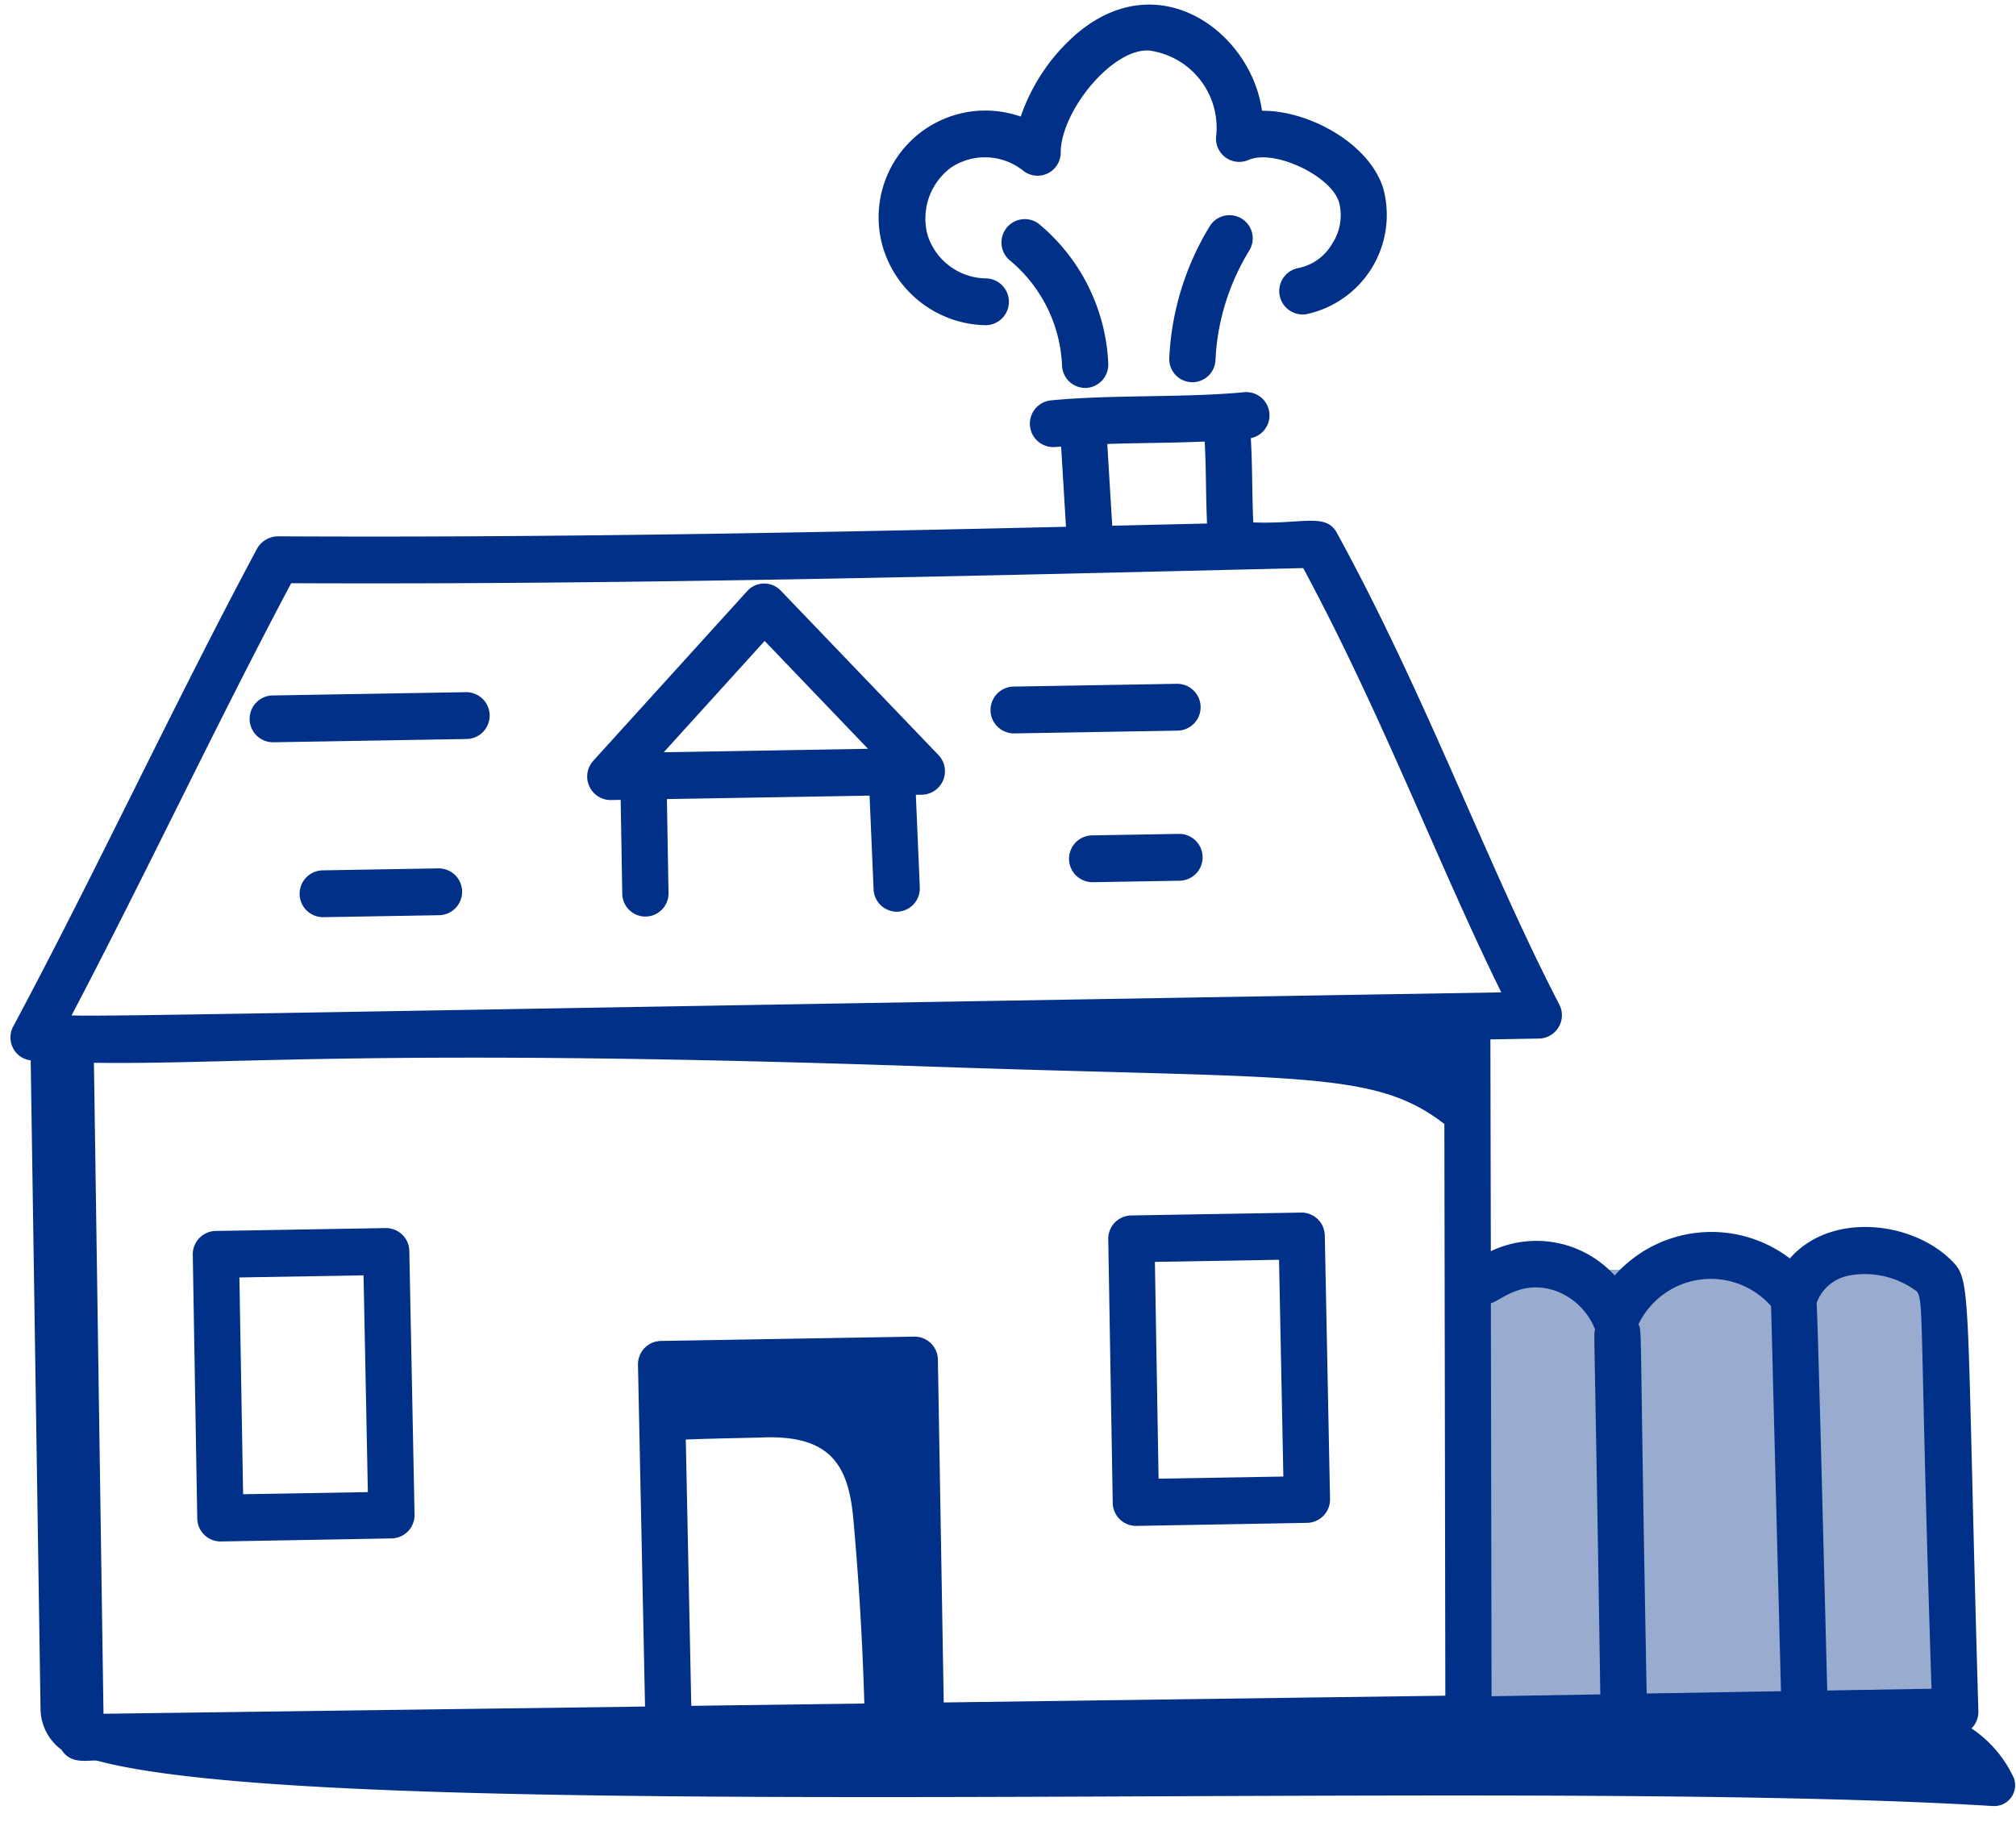
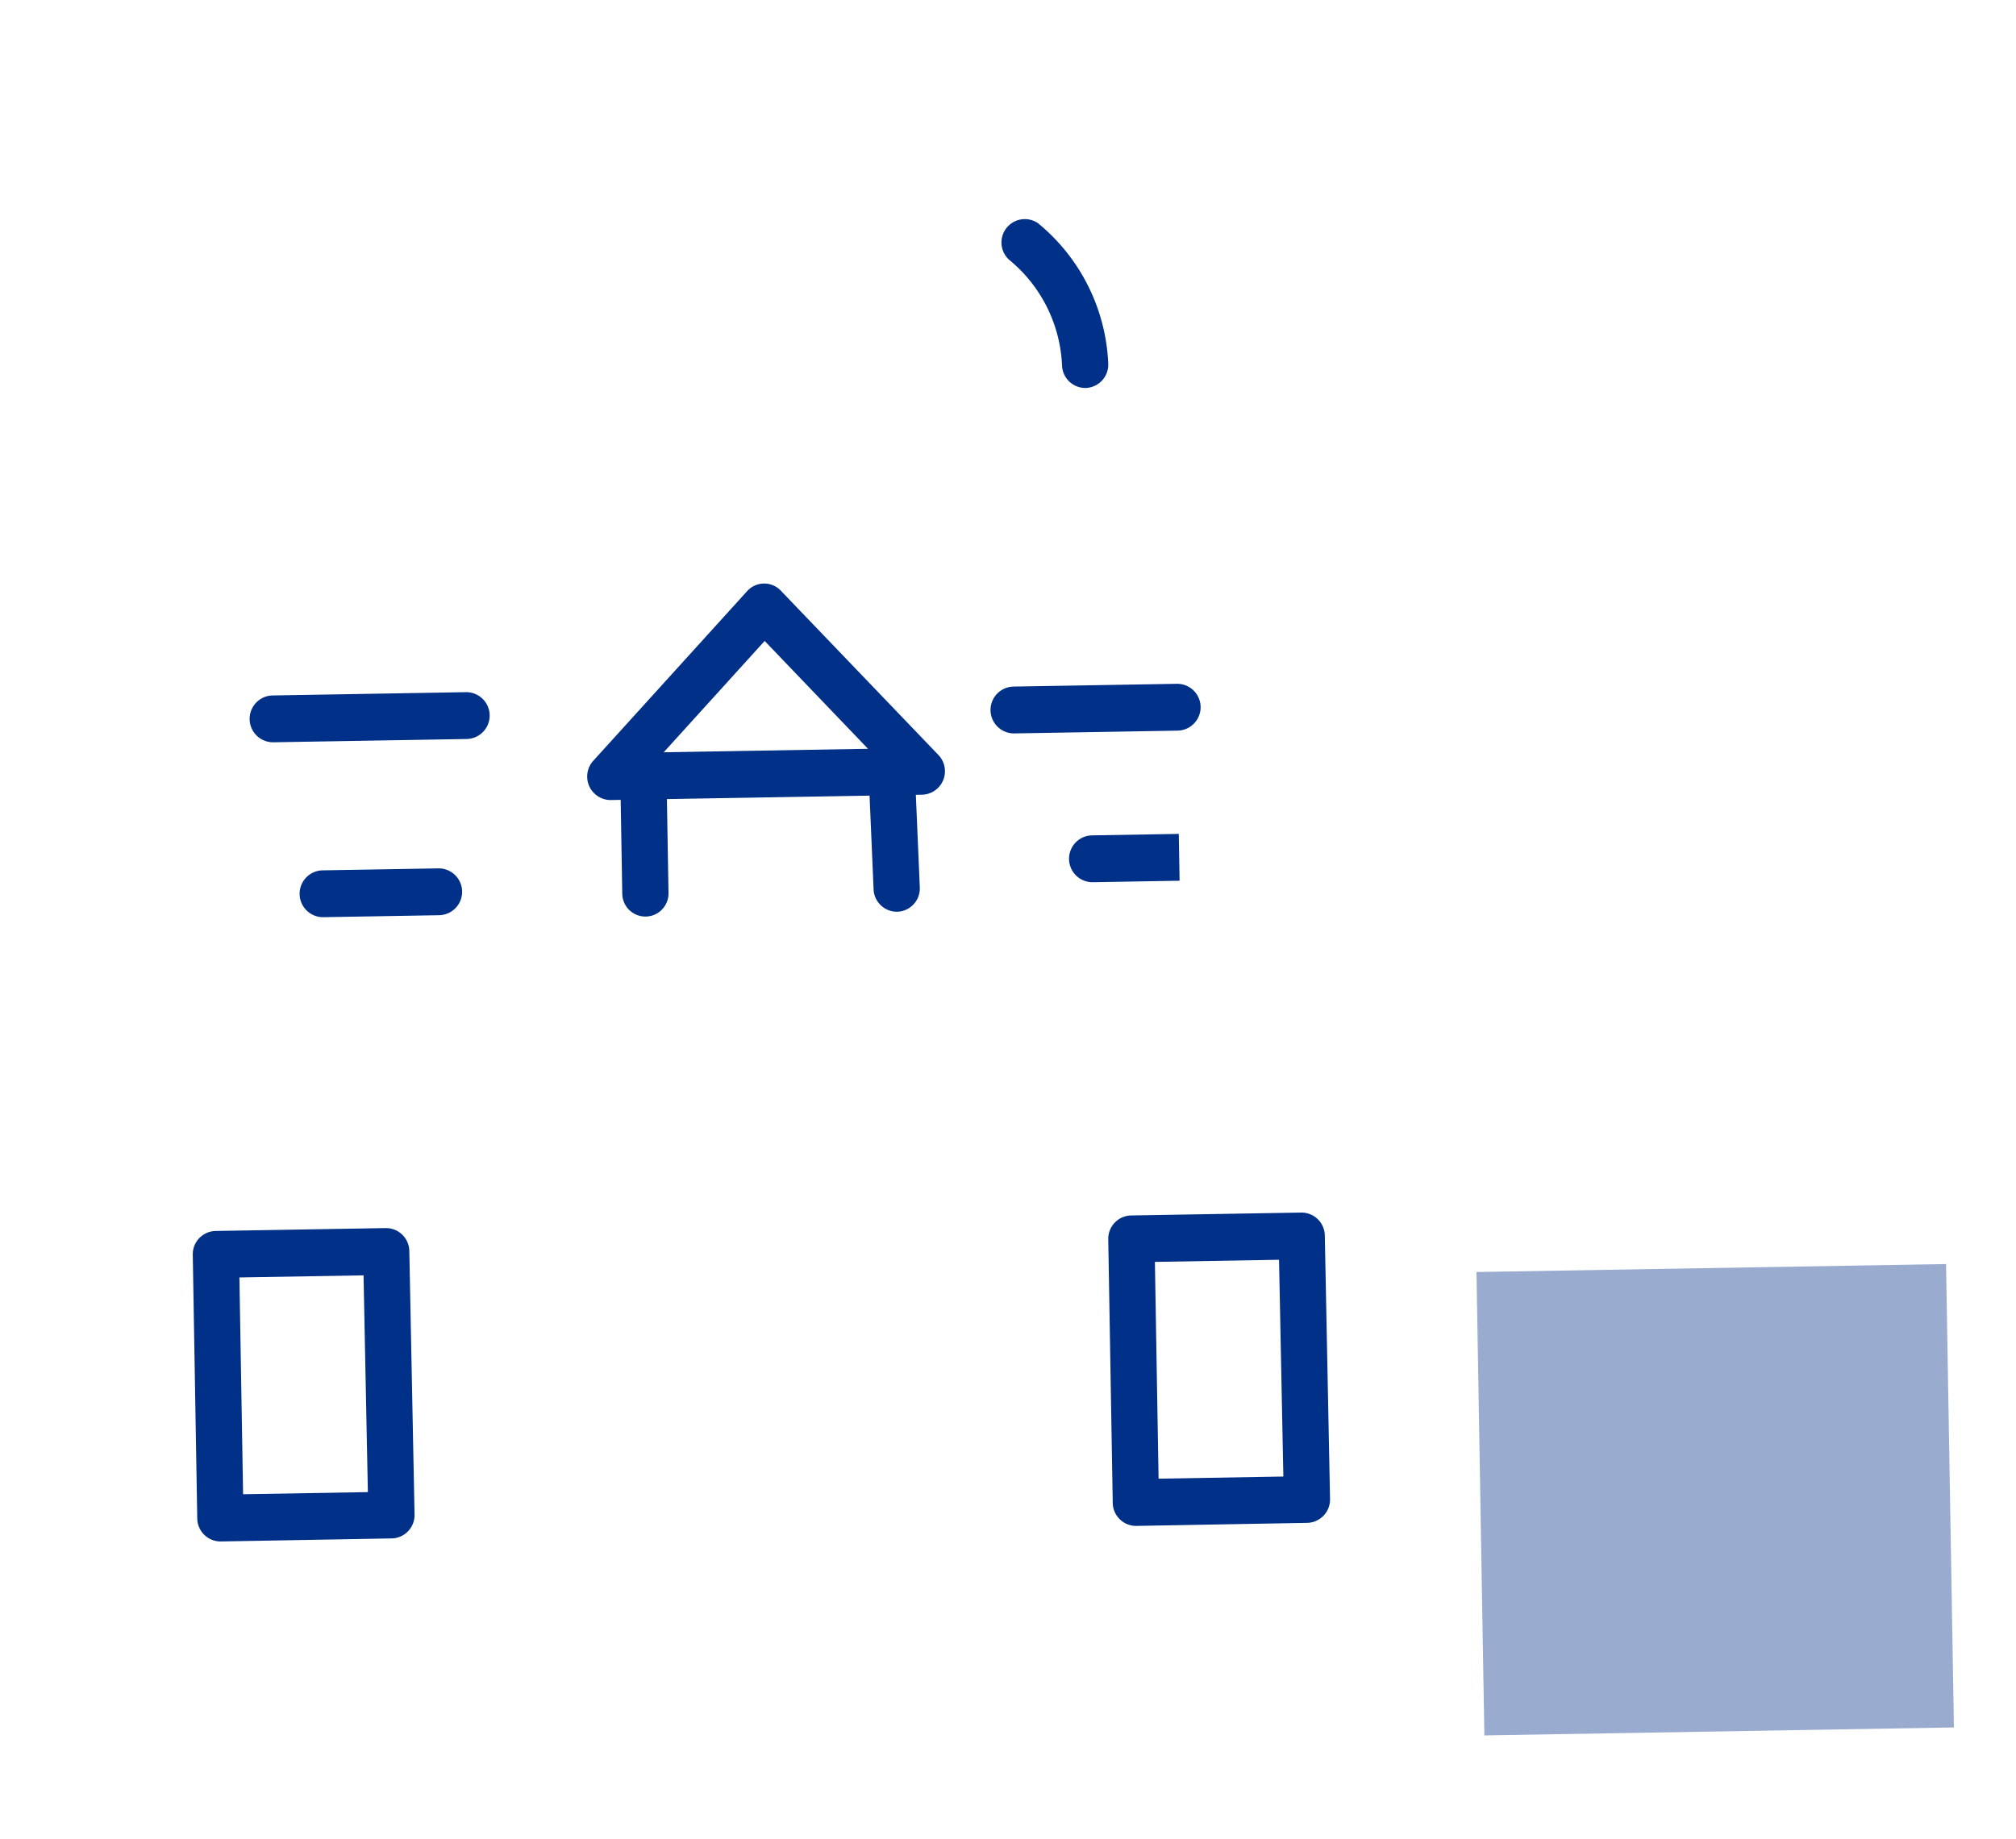
<svg xmlns="http://www.w3.org/2000/svg" width="120.869" height="110.299" viewBox="0 0 120.869 110.299">
  <g id="investment_home" data-name="investment home" transform="matrix(1, -0.017, 0.017, 1, -0.407, 1.455)">
    <rect id="Rectangle_1467" data-name="Rectangle 1467" width="28.153" height="27.789" transform="translate(87.632 76.315)" fill="#99accf" />
    <g id="_x38_7" transform="translate(0 0)">
      <path id="Path_34198" data-name="Path 34198" d="M24.432,38.58h.6v5.635a1.386,1.386,0,1,0,2.772,0V38.58H39.954L40.1,44.2a1.4,1.4,0,0,0,1.386,1.368h.036a1.4,1.4,0,0,0,1.35-1.44l-.143-5.551h.381a1.407,1.407,0,0,0,1.011-2.365L34.842,26.2a1.374,1.374,0,0,0-2.016-.006l-9.4,10.019A1.408,1.408,0,0,0,24.432,38.58ZM33.824,29.2l6.084,6.57H27.661Z" transform="translate(11.786 8.557)" fill="#003087" />
-       <path id="Path_34199" data-name="Path 34199" d="M121.063,100.712a1.417,1.417,0,0,0,.4-1c-.309-25.941.077-25.8-1.207-27.1-2.34-2.358-7.153-2.978-9.63-.232a7.75,7.75,0,0,0-10.516.841,6.348,6.348,0,0,0-7.4-1.581L92.9,58.942H95.82a1.4,1.4,0,0,0,1.238-2.036c-4.148-8.345-7.6-18.5-12.839-28.479-.648-1.236-2.013-.555-5.006-.719-.05-2.119.015-3.119-.061-5.055a1.394,1.394,0,0,0-.348-2.762c-3.548.285-7.87,0-11.585.293a1.4,1.4,0,0,0,.22,2.8c.109-.009.226-.007.336-.015l.209,4.81c-15.445.091-31.262.127-47.268-.232a1.467,1.467,0,0,0-1.238.715c-5.255,9.446-9.931,19.106-15.1,28.394a1.39,1.39,0,0,0,.41,1.823,1.435,1.435,0,0,0,.6.232L5.316,97.617a3.083,3.083,0,0,0,1.217,2.457c.57.945,1.641.616,2.127.691,14.705,4.242,84.218,2.339,113.588,4.651a1.252,1.252,0,0,0,1.273-1.66,7.177,7.177,0,0,0-2.493-3.02C121.039,100.725,121.053,100.722,121.063,100.712ZM89.53,98.242l-30.072-.106V77.575a1.4,1.4,0,0,0-1.386-1.4H42.863a1.4,1.4,0,0,0-1.386,1.41l.074,20.492L9.085,97.958l.09-39.037c8.314.268,17.313-.608,50.08,1.079,22.207,1.143,26.627.618,30.8,3.968Zm-45.206-.16L44.266,82.11c1.788-.038,4.227-.035,4.566-.044,4.2-.105,5.173,1.839,5.4,5.038q.4,5.5.466,11.014Zm69.791-24.61a5.179,5.179,0,0,1,4.108,1.031c.4.7.117,2.009.455,23.817h-6.251c-.053-5.2-.185-22.757-.244-23.241A2.566,2.566,0,0,1,114.115,73.472Zm-4.663,1.744.2,23.1H101.6c-.043-22.765.1-21.635-.114-22.147A4.816,4.816,0,0,1,109.451,75.216ZM96.4,74.03a4.012,4.012,0,0,1,2.478,2.409c-.105.491-.018-1.428-.058,21.882H92.3l.359-23.563C93.286,74.6,94.447,73.419,96.4,74.03ZM70.544,22.855c2.2-.032,3.522.009,5.84-.044.066,1.779.009,2.825.057,4.916-1.88.012-3.79.023-5.684.035ZM21.486,30.372c20.242.435,40.311.261,60.676.124C86.748,39.387,89.925,48.33,93.6,56.134c-73.294-.028-83.179.041-85.718-.073C12.592,47.443,16.768,38.91,21.486,30.372Z" transform="translate(-4.197 3.441)" fill="#003087" />
      <path id="Path_34200" data-name="Path 34200" d="M39.691,47.593V63.409a1.4,1.4,0,0,0,1.386,1.4L51.335,64.8a1.4,1.4,0,0,0,1.384-1.408l-.045-15.8a1.4,1.4,0,0,0-1.386-1.4H41.077A1.4,1.4,0,0,0,39.691,47.593ZM42.463,49h7.443l.038,13L42.463,62Z" transform="translate(25.904 26.38)" fill="#003087" />
      <path id="Path_34201" data-name="Path 34201" d="M21.588,46.189H11.377a1.4,1.4,0,0,0-1.386,1.4V63.409a1.4,1.4,0,0,0,1.386,1.4h0L21.635,64.8a1.4,1.4,0,0,0,1.384-1.408l-.045-15.8A1.4,1.4,0,0,0,21.588,46.189ZM12.763,62V49h7.443l.038,13Z" transform="translate(0.716 26.38)" fill="#003087" />
      <path id="Path_34202" data-name="Path 34202" d="M37.561,32h9.787a1.4,1.4,0,0,0,0-2.808H37.561a1.4,1.4,0,0,0,0,2.808Z" transform="translate(22.921 11.554)" fill="#003087" />
-       <path id="Path_34203" data-name="Path 34203" d="M45.227,34h-5.2a1.4,1.4,0,0,0,0,2.808h5.2a1.4,1.4,0,0,0,0-2.808Z" transform="translate(25.009 15.746)" fill="#003087" />
+       <path id="Path_34203" data-name="Path 34203" d="M45.227,34h-5.2a1.4,1.4,0,0,0,0,2.808h5.2Z" transform="translate(25.009 15.746)" fill="#003087" />
      <path id="Path_34204" data-name="Path 34204" d="M13.526,31.88H25.109a1.4,1.4,0,0,0,0-2.808H13.526a1.4,1.4,0,0,0,0,2.808Z" transform="translate(2.539 11.451)" fill="#003087" />
      <path id="Path_34205" data-name="Path 34205" d="M21.985,34.7H15.051a1.4,1.4,0,0,0,0,2.808h6.934a1.4,1.4,0,0,0,0-2.808Z" transform="translate(3.832 16.359)" fill="#003087" />
      <path id="Path_34206" data-name="Path 34206" d="M39.025,14.528a1.4,1.4,0,0,0-1.765,2.167,8.666,8.666,0,0,1,3.054,6.382A1.4,1.4,0,0,0,41.7,24.449h.031a1.4,1.4,0,0,0,1.355-1.435A11.525,11.525,0,0,0,39.025,14.528Z" transform="translate(23.401 -1.532)" fill="#003087" />
-       <path id="Path_34207" data-name="Path 34207" d="M44.757,14.826a16.62,16.62,0,0,0-2.6,7.92,1.385,1.385,0,1,0,2.765.181,13.8,13.8,0,0,1,2.157-6.569A1.392,1.392,0,0,0,44.757,14.826Z" transform="translate(27.994 -1.541)" fill="#003087" />
-       <path id="Path_34208" data-name="Path 34208" d="M57.937,23.367a1.4,1.4,0,0,0,.411,2.777,6.084,6.084,0,0,0,4.741-7.414c-.748-2.713-4.349-4.8-7.2-4.825-.584-4.8-6.246-9.118-11.355-4.524a11.5,11.5,0,0,0-3.113,4.627,6.4,6.4,0,0,0-8.36,7.81,6.554,6.554,0,0,0,6.051,4.662,1.4,1.4,0,0,0,.018-2.808,3.726,3.726,0,0,1-3.406-2.632,3.8,3.8,0,0,1,1.5-4.068,3.678,3.678,0,0,1,4.275.27A1.386,1.386,0,0,0,43.781,16.2c.06-2.486,3.22-6.231,5.429-6.017a4.671,4.671,0,0,1,3.913,5.137,1.392,1.392,0,0,0,1.9,1.523c1.537-.65,4.948,1.018,5.394,2.638a3.09,3.09,0,0,1-.453,2.458A3.016,3.016,0,0,1,57.937,23.367Z" transform="translate(20.071 -7.427)" fill="#003087" />
    </g>
  </g>
</svg>